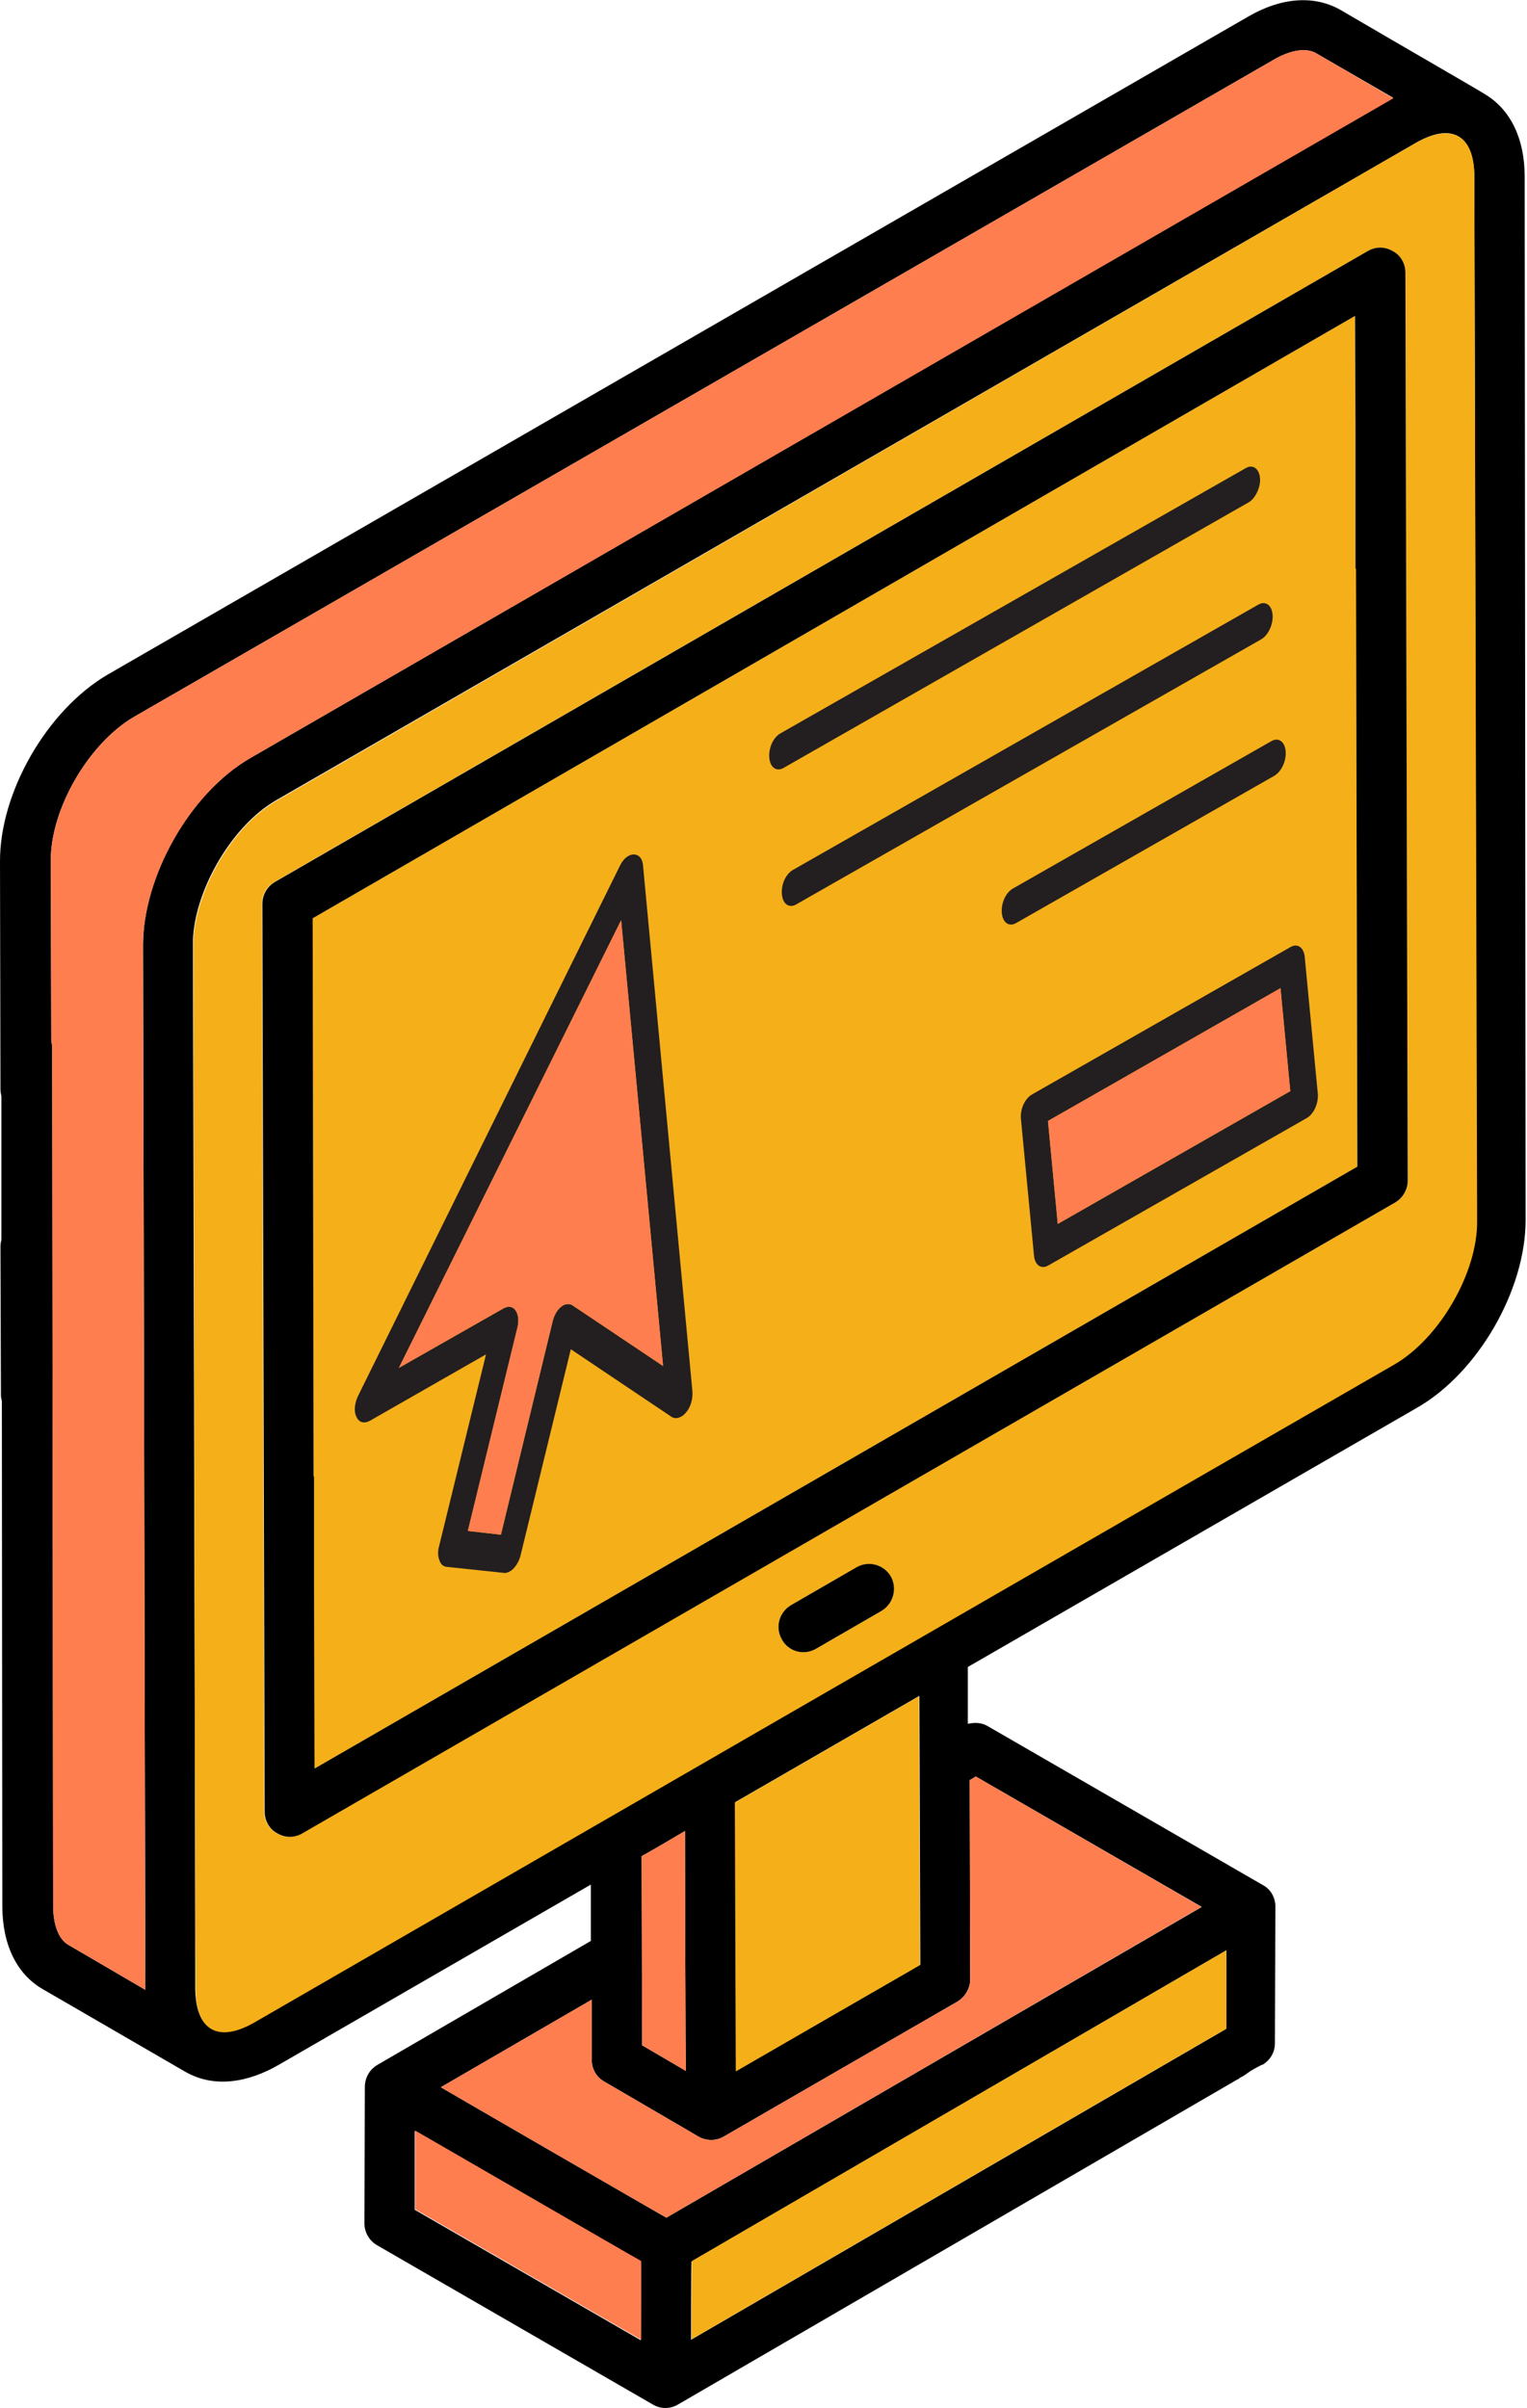
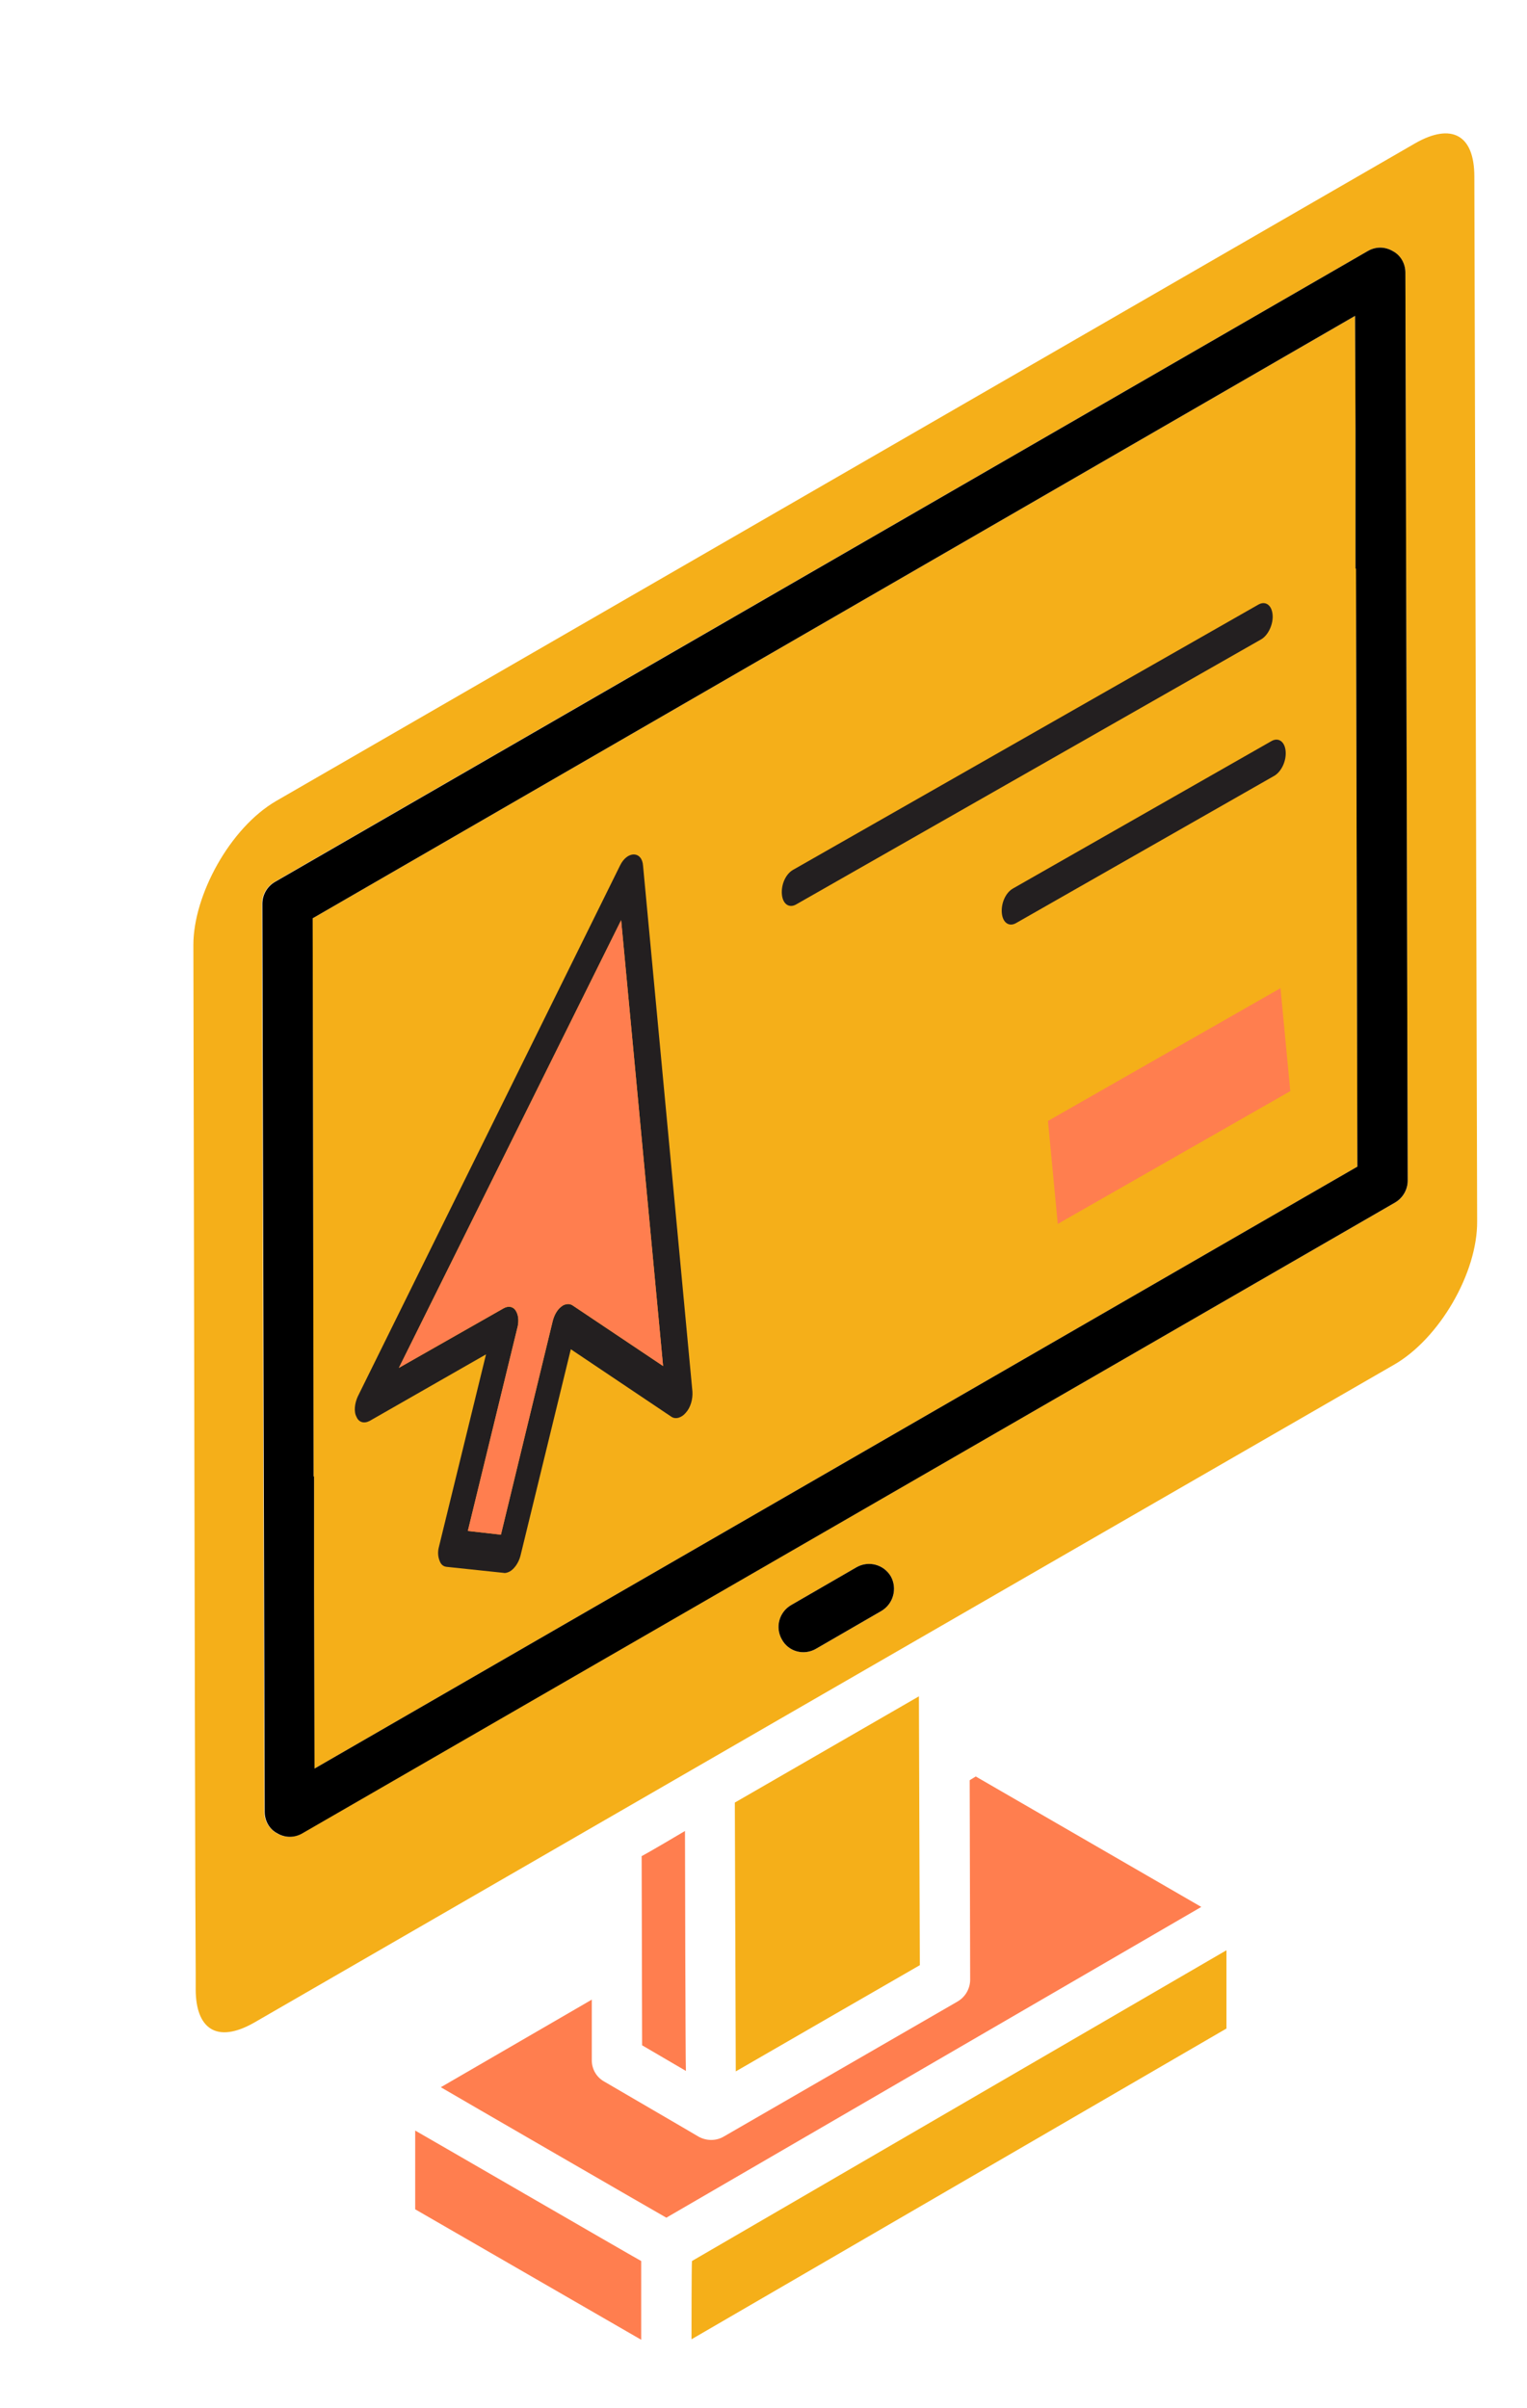
<svg xmlns="http://www.w3.org/2000/svg" id="Layer_1" x="0px" y="0px" viewBox="0 0 327.7 516.9" style="enable-background:new 0 0 327.7 516.9;" xml:space="preserve">
  <style type="text/css"> .st0{fill:#F5AF19;} .st1{fill:#FF7E4F;} .st2{fill:#231F20;} </style>
  <polygon class="st0" points="291.3,250.4 67.5,379.6 67.4,340.8 67.4,340.8 67.4,316.9 67.3,316.9 67.1,197.1 290.8,67.8 290.9,92 290.9,92 290.9,122.1 291,122 " />
-   <path d="M327.2,37.9c0-8.1-3-14.3-8.4-17.6c-1.7-1.1-17.7-10.3-31-18.1c-5.7-3.3-12.8-2.8-20,1.4L23.1,144.8 C10.1,152.4-0.1,170.1,0,185l0.1,48.8c0,0.5,0.1,1,0.2,1.5v30.8c-0.1,0.4-0.2,0.9-0.2,1.4l0.1,32c0,0.4,0.1,0.8,0.2,1.2l0.1,108.4 c0,8.3,3.1,14.6,8.6,17.8l30.7,17.8l0,0l0,0c6.3,3.6,13.6,2.2,20-1.5l67-38.7v12.1L81,443.2c-1.7,1-2.7,2.8-2.7,4.7l-0.1,29.3 c0,1.9,1,3.7,2.7,4.7l59.2,34.2c1.7,1,3.7,1,5.4,0l0,0c77.8-45.2,108.9-63.3,120.1-69.8c0,0,0,0,0.1,0l0,0c0,0,0.1,0,0.1-0.1 c0.1-0.1,0.3-0.2,0.6-0.4c0.1,0,0.4-0.2,1-0.6l0.1-0.1c0.1,0,0.3-0.2,0.6-0.4l0.3-0.2c0.1-0.1,0.2-0.1,0.2-0.1l0,0l0.3-0.2 c0.7-0.4,1.1-0.6,1.1-0.6l0.4-0.2c0.1-0.1,0.2-0.1,0.3-0.2l0,0l0,0l0,0l0,0h0.1h0.1l0,0c1.7-1,2.7-2.7,2.7-4.6l0.1-29.3 c0,0,0,0,0-0.1c0-1.9-1-3.7-2.7-4.6l-59.2-34.2c-1.3-0.7-2.7-0.7-4.1-0.4v-12.2l96.5-55.7c13-7.5,23.2-25.2,23.2-40.2L327.2,37.9z M30.7,202.8c0.4,192,0.5,222.6,0.5,224.1l0,0l0,0c0,0.1,0,0.2,0,0.2l-16.6-9.7c-2-1.2-3.2-4.2-3.2-8.5l-0.2-184 c0-0.5-0.1-1-0.2-1.5l-0.1-38.6c-0.1-11.1,8.1-25.2,17.8-30.9l244.5-141c3.7-2.2,7.1-2.7,9.2-1.5L299,21c-0.2,0.1-0.3,0.2-0.5,0.3 L53.9,162.6C40.4,170.3,30.7,188.5,30.7,202.8z M137.5,502.3l-48.5-28v-16.9c1,0.6,45.6,26.3,48.5,28 C137.6,486.4,137.5,501.3,137.5,502.3z M263.1,435.5l-114.8,66.7c0-1,0-15.8,0.1-16.8l114.8-66.8L263.1,435.5z M208.2,424.9 L208.2,424.9l-0.1-42.8l1.3-0.8l48.5,28L143,476c-1.1-0.6-45.7-26.4-48.4-28l32.4-18.8v13c0,1.8,0.9,3.6,2.7,4.6 c1,0.6,19.4,11.3,20.2,11.8l0,0c1.6,0.9,3.7,1,5.4,0l50.2-29C207.1,428.6,208.2,426.8,208.2,424.9z M137.7,398.4 c1-0.5,8.5-4.9,9.3-5.4c0,1.5,0.1,50.6,0.2,51.5l-9.4-5.5C137.8,437.9,137.7,399.3,137.7,398.4z M157.8,386.8l39.5-22.8l0.2,57.7 c-1.4,0.8-37.1,21.4-39.5,22.8L157.8,386.8z M299.1,292.8c-85,49-185.5,107.1-244.6,141.2c-8.2,4.7-12.5,1.2-12.6-7.1 c0-1.3,0-2.2,0-2.8v-0.9c0-12.1-0.1-59.7-0.5-220.5c-0.1-10.5,7.8-25.1,17.8-30.9L303.8,30.7c7.6-4.4,12.5-1.9,12.6,7.2l0.5,224 C316.9,273.1,308.8,287.2,299.1,292.8z" />
  <path class="st0" d="M263.2,418.6v16.8l-114.8,66.7c0-1,0-15.8,0.1-16.8L263.2,418.6z" />
  <path class="st1" d="M137.6,485.3c0,1,0,15.9,0,16.9l-48.5-28v-16.9C90.2,457.9,134.7,483.7,137.6,485.3z" />
  <path class="st1" d="M257.8,409.3L143,476c-1.1-0.6-45.7-26.4-48.4-28l32.4-18.8v13c0,1.8,0.9,3.6,2.7,4.6 c1,0.6,19.4,11.3,20.2,11.8l0,0c1.6,0.9,3.7,1,5.4,0l50.2-29c1.7-1,2.7-2.8,2.7-4.7l0,0l-0.1-42.8l1.3-0.8L257.8,409.3z" />
  <path class="st1" d="M147.2,444.5l-9.4-5.5c0-1.1-0.1-39.7-0.1-40.6c1-0.5,8.5-4.9,9.3-5.4C147,394.5,147.1,443.6,147.2,444.5z" />
  <path class="st0" d="M197.4,421.8c-1.4,0.8-37.1,21.4-39.5,22.8l-0.2-57.7l39.5-22.8L197.4,421.8z" />
  <path class="st0" d="M316.4,37.9c0-9.1-5-11.5-12.6-7.2L59.3,171.9c-10,5.8-17.8,20.3-17.8,30.9c0.3,160.7,0.4,208.3,0.5,220.5v0.9 c0,0.6,0,1.5,0,2.8c0,8.3,4.4,11.8,12.6,7.1c59-34.1,159.6-92.2,244.6-141.2c9.7-5.6,17.9-19.7,17.8-30.8L316.4,37.9z M189.1,345.8 l-14,8.1c-2.6,1.5-5.9,0.6-7.3-2c-1.5-2.6-0.6-5.9,2-7.4l14-8.1c2.6-1.5,5.9-0.6,7.4,2C192.6,341,191.7,344.3,189.1,345.8z M299.4,258.1L64.8,393.5c-1.7,1-3.7,1-5.4,0s-2.7-2.7-2.7-4.6c-0.2-72.1-0.3-120.4-0.5-194.9c0-1.9,1-3.7,2.7-4.7L293.5,53.9 c1.7-1,3.7-1,5.4,0c1.7,1,2.7,2.7,2.7,4.6l0.5,194.9C302.1,255.4,301.1,257.1,299.4,258.1z" />
-   <path class="st1" d="M299,21.1c-0.2,0.1-0.3,0.2-0.5,0.3L53.9,162.6c-13.4,7.7-23.2,25.9-23.2,40.2c0.4,192,0.5,222.6,0.5,224.1l0,0 l0,0c0,0.1,0,0.2,0,0.2l-16.6-9.7c-2-1.2-3.2-4.2-3.2-8.5l-0.2-184c0-0.5-0.1-1-0.2-1.5l-0.1-38.6c-0.1-11.1,8.1-25.2,17.8-30.9 l244.5-141c3.7-2.2,7.1-2.7,9.2-1.5L299,21.1z" />
  <path d="M189.1,345.8l-14,8.1c-2.6,1.5-5.9,0.6-7.3-2c-1.5-2.6-0.6-5.9,2-7.4l14-8.1c2.6-1.5,5.9-0.6,7.4,2 C192.6,341,191.7,344.3,189.1,345.8z" />
  <g>
-     <path class="st2" d="M270.4,102.6c-0.2-2.1-1.6-3-3.1-2.1l-99.8,56.9c-1.6,0.9-2.6,3.2-2.4,5.3c0.2,2.1,1.6,3,3.1,2.1l99.8-57 C269.4,107,270.6,104.5,270.4,102.6z" />
    <path class="st2" d="M273.1,131.9c-0.2-2.1-1.6-3-3.1-2.1l-99.8,56.9c-1.6,0.9-2.6,3.2-2.4,5.3c0.2,2.1,1.6,3,3.1,2.1l99.8-56.9 C272.2,136.3,273.3,133.9,273.1,131.9z" />
-     <path class="st2" d="M219.1,240.2l2.8,29.3c0.2,2.1,1.6,3,3.1,2.1l55.4-31.6c1.6-0.9,2.6-3.3,2.4-5.3l-2.8-29.3 c-0.2-2.1-1.6-3-3.1-2.1l-55.4,31.6C219.9,235.8,218.9,238.1,219.1,240.2z M224.9,240.6l49.9-28.5l2.1,22.1L227,262.7L224.9,240.6z " />
    <polygon class="st1" points="274.8,212.1 276.9,234.2 227,262.7 224.9,240.6 " />
    <path class="st2" d="M275.9,161.2c-0.2-2.1-1.6-3-3.1-2.1l-55.4,31.6c-1.6,0.9-2.6,3.2-2.4,5.3s1.6,3,3.1,2.1l55.4-31.6 C275,165.6,276.1,163.3,275.9,161.2z" />
    <path class="st2" d="M76.5,304.1c0.5,1.2,1.6,1.5,2.8,0.9l25-14.3l-10.1,41.3c-0.3,1.1-0.2,2.1,0.1,2.9c0.3,0.9,0.8,1.3,1.5,1.4 l12.3,1.3c0.4,0.1,0.9-0.1,1.3-0.3c0.9-0.5,1.9-1.8,2.3-3.4l10.8-44.3l21.6,14.5c0.9,0.6,2.2,0.2,3.1-0.9c1-1.1,1.5-2.9,1.4-4.5 l-10.6-112.9c-0.1-1.5-0.9-2.4-2-2.4c-1.1,0-2.2,0.9-2.9,2.3L76.8,299.7C76.1,301.2,75.9,303,76.5,304.1z M85.6,293.6l47.7-96.1 l9,95.7l-19.4-13c-0.6-0.4-1.3-0.4-2.1,0c-0.1,0.1-0.3,0.2-0.4,0.3c-0.9,0.7-1.5,1.9-1.8,3.1l-11.1,45.8l-7.1-0.8l10.7-43.9 c0.3-1.4,0.1-2.7-0.5-3.5s-1.6-0.9-2.5-0.4L85.6,293.6z" />
    <path class="st1" d="M110.6,281.2c-0.6-0.9-1.6-0.9-2.5-0.4l-22.5,12.8l47.7-96.1l9,95.7l-19.4-13c-0.6-0.4-1.3-0.4-2.1,0 c-0.1,0.1-0.3,0.2-0.4,0.3c-0.9,0.7-1.5,1.9-1.8,3.1l-11.1,45.8l-7.1-0.8l10.7-43.9C111.4,283.3,111.2,282.1,110.6,281.2z" />
  </g>
  <path d="M301.6,58.5c0-1.9-1-3.7-2.7-4.6c-1.7-1-3.7-1-5.4,0L59,189.3c-1.7,1-2.7,2.8-2.7,4.7c0.2,74.5,0.3,122.8,0.5,194.9 c0,1.9,1,3.7,2.7,4.6c1.7,1,3.7,1,5.4,0l234.5-135.4c1.7-1,2.7-2.8,2.7-4.7L301.6,58.5z M67.5,379.6l-0.1-38.8h0v-23.9l-0.1,0 l-0.2-119.8L290.8,67.8l0.1,24.2h0v30.1l0.1-0.1l0.3,128.4L67.5,379.6z" />
</svg>